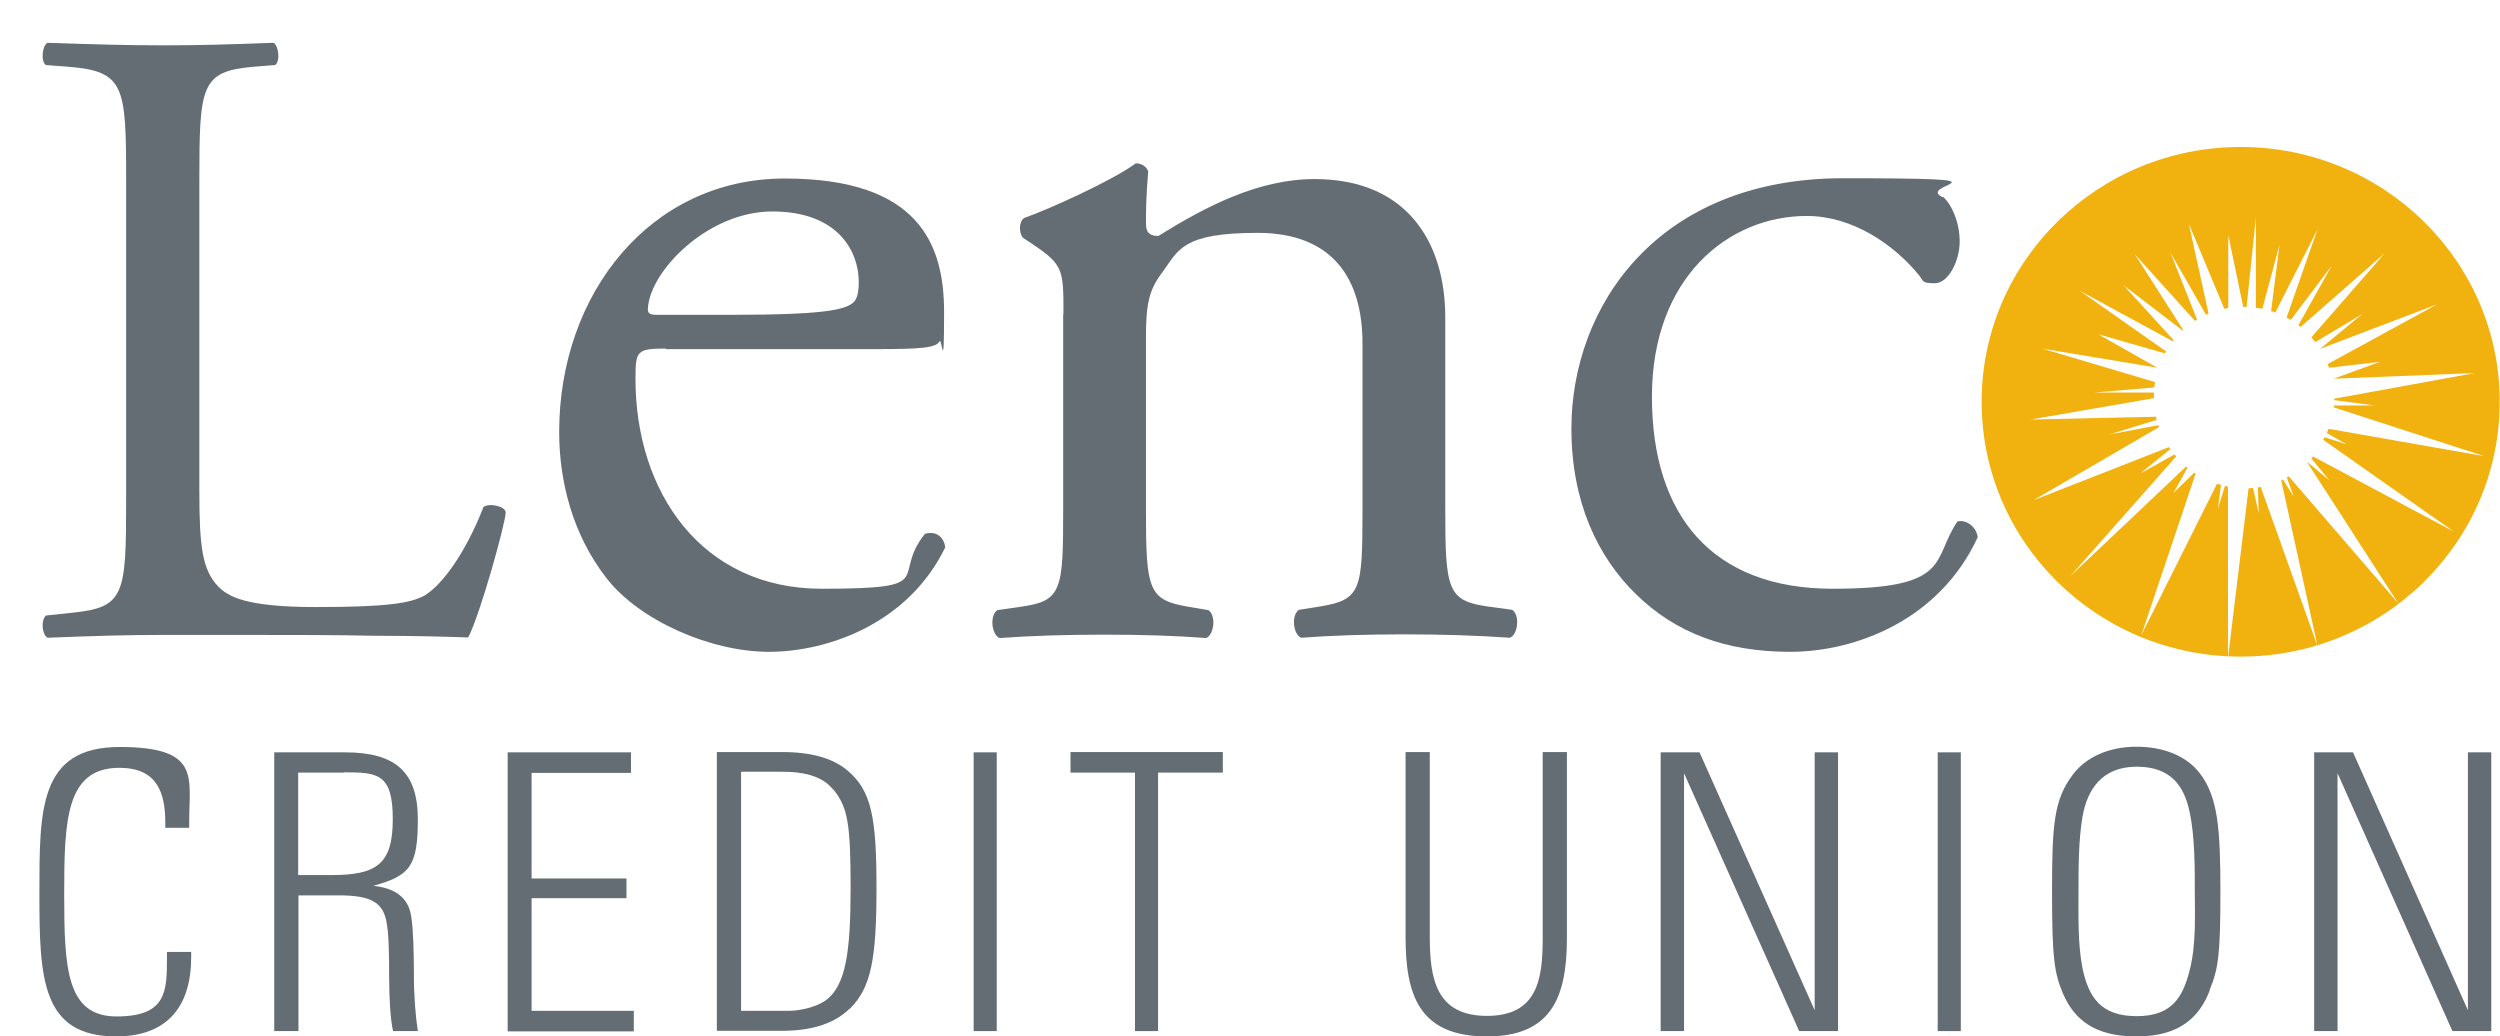
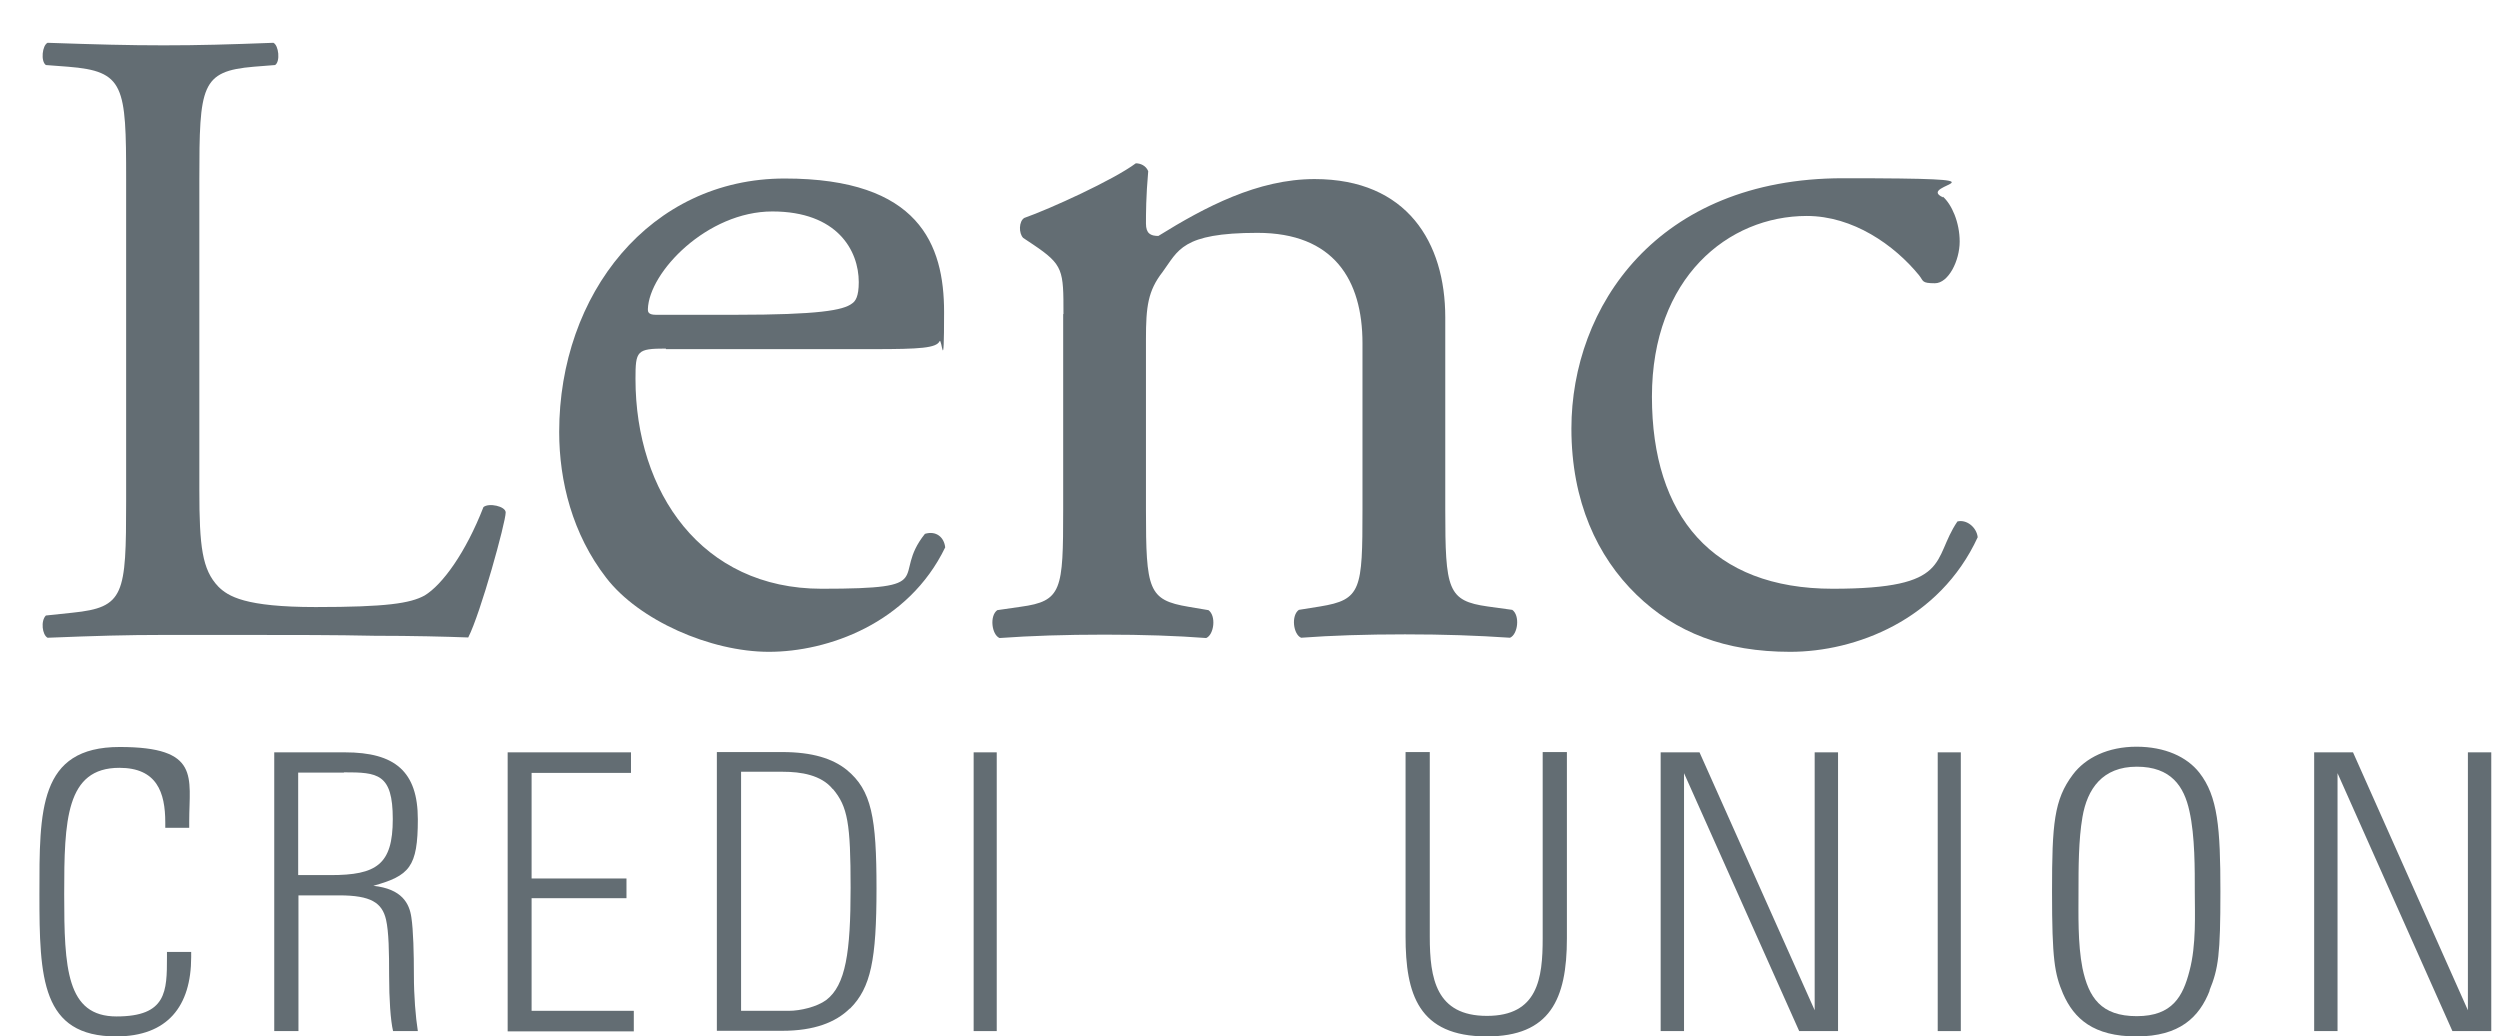
<svg xmlns="http://www.w3.org/2000/svg" id="Layer_1" version="1.1" viewBox="0 0 887.9 368.1">
  <defs>
    <style>
      .st0 {
        filter: url(#drop-shadow-1);
      }

      .st0, .st1, .st2, .st3, .st4 {
        fill: #636d73;
      }

      .st2 {
        filter: url(#drop-shadow-2);
      }

      .st5 {
        fill: #fff;
      }

      .st3 {
        filter: url(#drop-shadow-4);
      }

      .st4 {
        filter: url(#drop-shadow-3);
      }

      .st6 {
        fill: #f1b210;
      }
    </style>
    <filter id="drop-shadow-1" x="0" y="0" width="195" height="242" filterUnits="userSpaceOnUse">
      <feOffset dx="9" dy="4.8" />
      <feGaussianBlur result="blur" stdDeviation="5" />
      <feFlood flood-color="#000" flood-opacity=".2" />
      <feComposite in2="blur" operator="in" />
      <feComposite in="SourceGraphic" />
    </filter>
    <filter id="drop-shadow-2" x="183" y="48" width="168" height="199" filterUnits="userSpaceOnUse">
      <feOffset dx="9" dy="4.8" />
      <feGaussianBlur result="blur1" stdDeviation="5" />
      <feFlood flood-color="#000" flood-opacity=".2" />
      <feComposite in2="blur1" operator="in" />
      <feComposite in="SourceGraphic" />
    </filter>
    <filter id="drop-shadow-3" x="337" y="43" width="217" height="199" filterUnits="userSpaceOnUse">
      <feOffset dx="9" dy="4.8" />
      <feGaussianBlur result="blur2" stdDeviation="5" />
      <feFlood flood-color="#000" flood-opacity=".2" />
      <feComposite in2="blur2" operator="in" />
      <feComposite in="SourceGraphic" />
    </filter>
    <filter id="drop-shadow-4" x="542" y="48" width="176" height="199" filterUnits="userSpaceOnUse">
      <feOffset dx="9" dy="4.8" />
      <feGaussianBlur result="blur3" stdDeviation="5" />
      <feFlood flood-color="#000" flood-opacity=".2" />
      <feComposite in2="blur3" operator="in" />
      <feComposite in="SourceGraphic" />
    </filter>
  </defs>
  <g>
    <path class="st0" d="M35.8,58.9c0-33.3-.6-38.4-20.6-40l-7.9-.6c-1.9-1.3-1.3-7,.6-7.9,17.8.6,28.5.9,41.2.9s23.1-.3,39-.9c1.9.9,2.5,6.7.6,7.9l-7.6.6c-18.7,1.6-19.3,6.7-19.3,40v110.4c0,20,1,28.2,6.7,34.2,3.5,3.5,9.5,7.3,34.6,7.3s33.6-1.3,38.7-4.1c6.3-3.8,14.6-15.2,20.9-31.4,1.9-1.6,7.9-.3,7.9,1.9,0,3.5-8.9,35.8-13.3,44.4-7.9-.3-19.7-.6-33.3-.6-13.6-.3-29.2-.3-45.7-.3h-29.2c-13.3,0-23.5.3-41.2,1-1.9-1-2.5-6-.6-7.9l9.5-1c18.4-1.9,19-6.3,19-39.6V58.9Z" />
    <path class="st2" d="M227.5,119c-10.4,0-10.8.8-10.8,10.8,0,40.2,23.5,74.5,66.1,74.5s24.3-4,36.7-19.5c4-1.2,6.8,1.2,7.2,4.8-13.1,27.1-41.8,37.1-62.6,37.1s-46.2-11.2-57.8-26.3c-12-15.5-16.7-34.3-16.7-51.8,0-49,32.3-90,80.1-90s56.6,23.5,56.6,47.4-.8,8.8-1.6,10.4c-1.2,2.4-6.8,2.8-23.5,2.8h-73.7ZM252.2,107c29.5,0,38.3-1.6,41.4-4,1.2-.8,2.4-2.4,2.4-7.6,0-11.2-7.6-25.1-30.7-25.1s-43.8,21.5-44.2,34.7c0,.8,0,2,2.8,2h28.3Z" />
    <path class="st4" d="M368.7,106.7c0-15.5,0-17.4-10.7-24.6l-3.6-2.4c-1.6-1.6-1.6-5.9.4-7.1,9.1-3.2,31.7-13.5,39.6-19.4,1.6,0,3.6.8,4.4,2.8-.8,9.1-.8,15.1-.8,18.6s1.6,4.4,4.4,4.4c16.6-10.3,35.3-20.2,55.5-20.2,32.9,0,46.4,22.6,46.4,49.1v68.2c0,28.5.8,32.5,15.1,34.5l8.7,1.2c2.8,2,2,8.7-.8,9.9-11.9-.8-23.4-1.2-37.3-1.2s-26.2.4-36.9,1.2c-2.8-1.2-3.6-7.9-.8-9.9l7.5-1.2c14.7-2.4,15.1-5.9,15.1-34.5v-59c0-22.6-10.3-39.2-37.3-39.2s-28.1,6.3-33.7,13.9c-5.2,6.7-5.9,12.3-5.9,23.8v60.6c0,28.5.8,32.1,15.1,34.5l7.1,1.2c2.8,2,2,8.7-.8,9.9-10.7-.8-22.2-1.2-36.1-1.2s-26.2.4-37.3,1.2c-2.8-1.2-3.6-7.9-.8-9.9l8.3-1.2c14.7-2,15.1-5.9,15.1-34.5v-69.4Z" />
    <path class="st3" d="M681,65c3.2,2.8,6,9.2,6,16s-4,14.8-8.8,14.8-4-.8-5.6-2.8c-8.8-10.8-23.5-21.1-39.9-21.1-27.9,0-55,21.9-55,64.2s21.5,68.2,64.2,68.2,35.1-10.4,44.3-23.9c3.2-.8,6.8,2,7.2,5.6-13.6,29.5-43.5,40.7-66.6,40.7s-40.7-6.8-54.6-20.3-23.1-33.1-23.1-59c0-43.1,30.3-88.9,96.5-88.9s24.7,2,35.5,6.8Z" />
  </g>
  <g>
    <path class="st1" d="M41.3,368.1c-26.6,0-27.3-20.7-27.3-50.5s-.3-52.3,28.5-52.3,24.7,10.7,24.7,26.4v2.3h-8.5v-1.9c0-10.7-3-19.4-16.3-19.4-19,0-19.6,18.6-19.6,44.9s.8,43.4,18.6,43.4,17.9-8.9,17.9-21.1v-1.8h8.6v1.8c0,17.5-8.4,28.2-26.7,28.2Z" />
    <path class="st1" d="M139.6,366.2c-.9-3.8-1.4-11.4-1.4-19.7s-.1-15.5-1.1-19.9c-1.4-6-5.4-8.6-16.6-8.6h-14.5v48.2h-8.6v-99h25.1c17.8,0,25.9,6.8,25.9,23.8s-3,20-15.8,23.6c10.2,1.1,12.8,6.3,13.5,11.2.7,4.5.9,13,.9,20.5s.6,14.8,1.4,19.9h-8.7ZM122.1,274.4h-16.2v36.4h11.5c16.3,0,22.1-3.7,22.1-19.9s-5.4-16.6-17.3-16.6Z" />
    <path class="st1" d="M180.3,366.2v-99h43.8v7.3h-35.3v37.5h33.7v7h-33.7v40h36.3v7.3h-44.8Z" />
    <path class="st1" d="M301.8,358.2c-5,4.9-12.6,7.9-24,7.9h-23.2v-99h23.2c10.7,0,17.9,2.3,22.9,6.3,8.9,7.3,10.6,17,10.6,42.2s-2,35.2-9.4,42.6ZM295.8,280.3c-4.1-5.1-11.4-6.2-17.7-6.2h-14.9v84.9h17c4.1,0,9.9-1.4,13.2-3.8,7-5.3,8.7-17.1,8.7-39.9s-1-28.8-6.3-35.1Z" />
    <path class="st1" d="M345.8,366.2v-99h8.2v99h-8.2Z" />
-     <path class="st1" d="M411.3,274.4v91.8h-8.2v-91.8h-22.9v-7.3h54.1v7.3h-23Z" />
    <path class="st1" d="M528.1,368.1c-24.4,0-28.9-15.1-28.9-35.5v-65.5h8.6v65.6c0,14.8,2.2,28.1,20.3,28.1s19.8-13.3,19.8-27.5v-66.2h8.6v66.2c0,21.6-6,34.8-28.5,34.8Z" />
    <path class="st1" d="M639,366.2l-40.9-91.6v91.6h-8.3v-99h13.8l40.9,91.6v-91.6h8.3v99h-13.8Z" />
    <path class="st1" d="M688.2,366.2v-99h8.2v99h-8.2Z" />
    <path class="st1" d="M784.8,351.8c-3.7,9.5-10.7,16.3-26,16.3s-22.2-6.3-26.1-15.2c-3-7.1-3.9-12.1-3.9-36.2s.7-32.7,7.4-41.6c4.5-6,12.5-9.9,22.6-9.9s17.9,3.6,22.3,9.2c6.6,8.4,7.5,19.7,7.5,42.2s-.7,27.4-3.9,35.2ZM777.6,288.1c-1.9-8.8-6.5-15.8-18.7-15.8s-17.6,7.9-19.3,17.9c-1.4,8.1-1.4,18.1-1.4,26.3s-.3,18.6,1.4,27.3c2.2,10.5,6.6,17.1,19.3,17.1s16.4-7.1,18.7-16c2.5-9.3,1.9-20.5,1.9-28.2s.1-19.7-1.9-28.6Z" />
    <path class="st1" d="M871,366.2l-40.8-91.6v91.6h-8.3v-99h13.8l40.8,91.6v-91.6h8.3v99h-13.8Z" />
  </g>
-   <ellipse class="st6" cx="795.8" cy="142.7" rx="92" ry="90.5" />
  <path class="st5" d="M871.2,188.6l-46.1-32.4c.2-.3.3-.6.5-.9l7.8,2.5-7-4c.2-.5.4-1,.6-1.5l55.3,9.7-53.4-17.3c0-.2,0-.5,0-.7h14.4l-14.3-1.9c0-.2,0-.4,0-.5l49.9-9.1-50.1,2,16.5-6-18.1,2.1c-.2-.4-.3-.9-.5-1.3l38.8-21.2-41.5,15.8,14.9-12.3-16.6,9.9c-.4-.6-.9-1.1-1.4-1.7l26.1-29.9-29.9,26.2c-.3-.2-.5-.4-.8-.6l11.8-21.1-14.5,19.2c-.5-.3-1-.6-1.5-.8l11-31.4-15,29.6c-.5-.2-1-.4-1.5-.5l3-23.6-6.1,22.8c-.7-.2-1.5-.3-2.3-.4v-32l-3.3,31.7c-.3,0-.7,0-1,0s-.1,0-.2,0l-5.3-25.5v25.9c-.5,0-1,.2-1.4.3l-12.6-30.2,7,31.9c-.3.1-.6.3-.9.4l-12.6-22,9.4,23.7c-.2.1-.5.3-.7.5l-21.4-23.7,17.2,26.9c0,0-.2.1-.2.2l-21-16.1,17.8,19.5c-.1.1-.2.3-.3.4l-33-17.9,30.6,21.5c-.1.2-.3.5-.4.7l-23.7-6.8,21,11.9-40.9-6.8,40.1,11.9c-.1.6-.2,1.3-.3,1.9l-21.2,1.8h21.1c0,.6,0,1.2,0,1.9s0,0,0,.1l-43.8,7.6,44.5-1c0,.4.2.8.3,1.1l-16.8,5.2,17.4-3.3c0,.2.2.5.2.7l-44.7,26,48.2-18.9c.2.2.3.5.5.7l-10.7,8.7,12.2-6.8c.2.2.4.4.6.7l-37.7,42.6,41.2-39c.2.1.3.3.5.4l-5,9,7.4-7.2c.2.1.3.2.5.3l-19.3,57.4,26.9-53.8c.5.2.9.3,1.4.4l-1.1,8.5,2.5-8.1c.4,0,.7.2,1.1.2v60.8l7.3-60.2c.5,0,1.1,0,1.6-.1l2,9-.3-9.2c.4,0,.7-.1,1-.2l20.2,56.6-12.9-58.9c.2,0,.4-.2.6-.3l3.8,6-2.4-6.7c.2-.1.5-.3.7-.4l38.8,45-32.2-49.9s0,0,.1-.1l7.7,6.4-6.4-7.8c.2-.2.4-.4.6-.7l50,26.7Z" />
</svg>